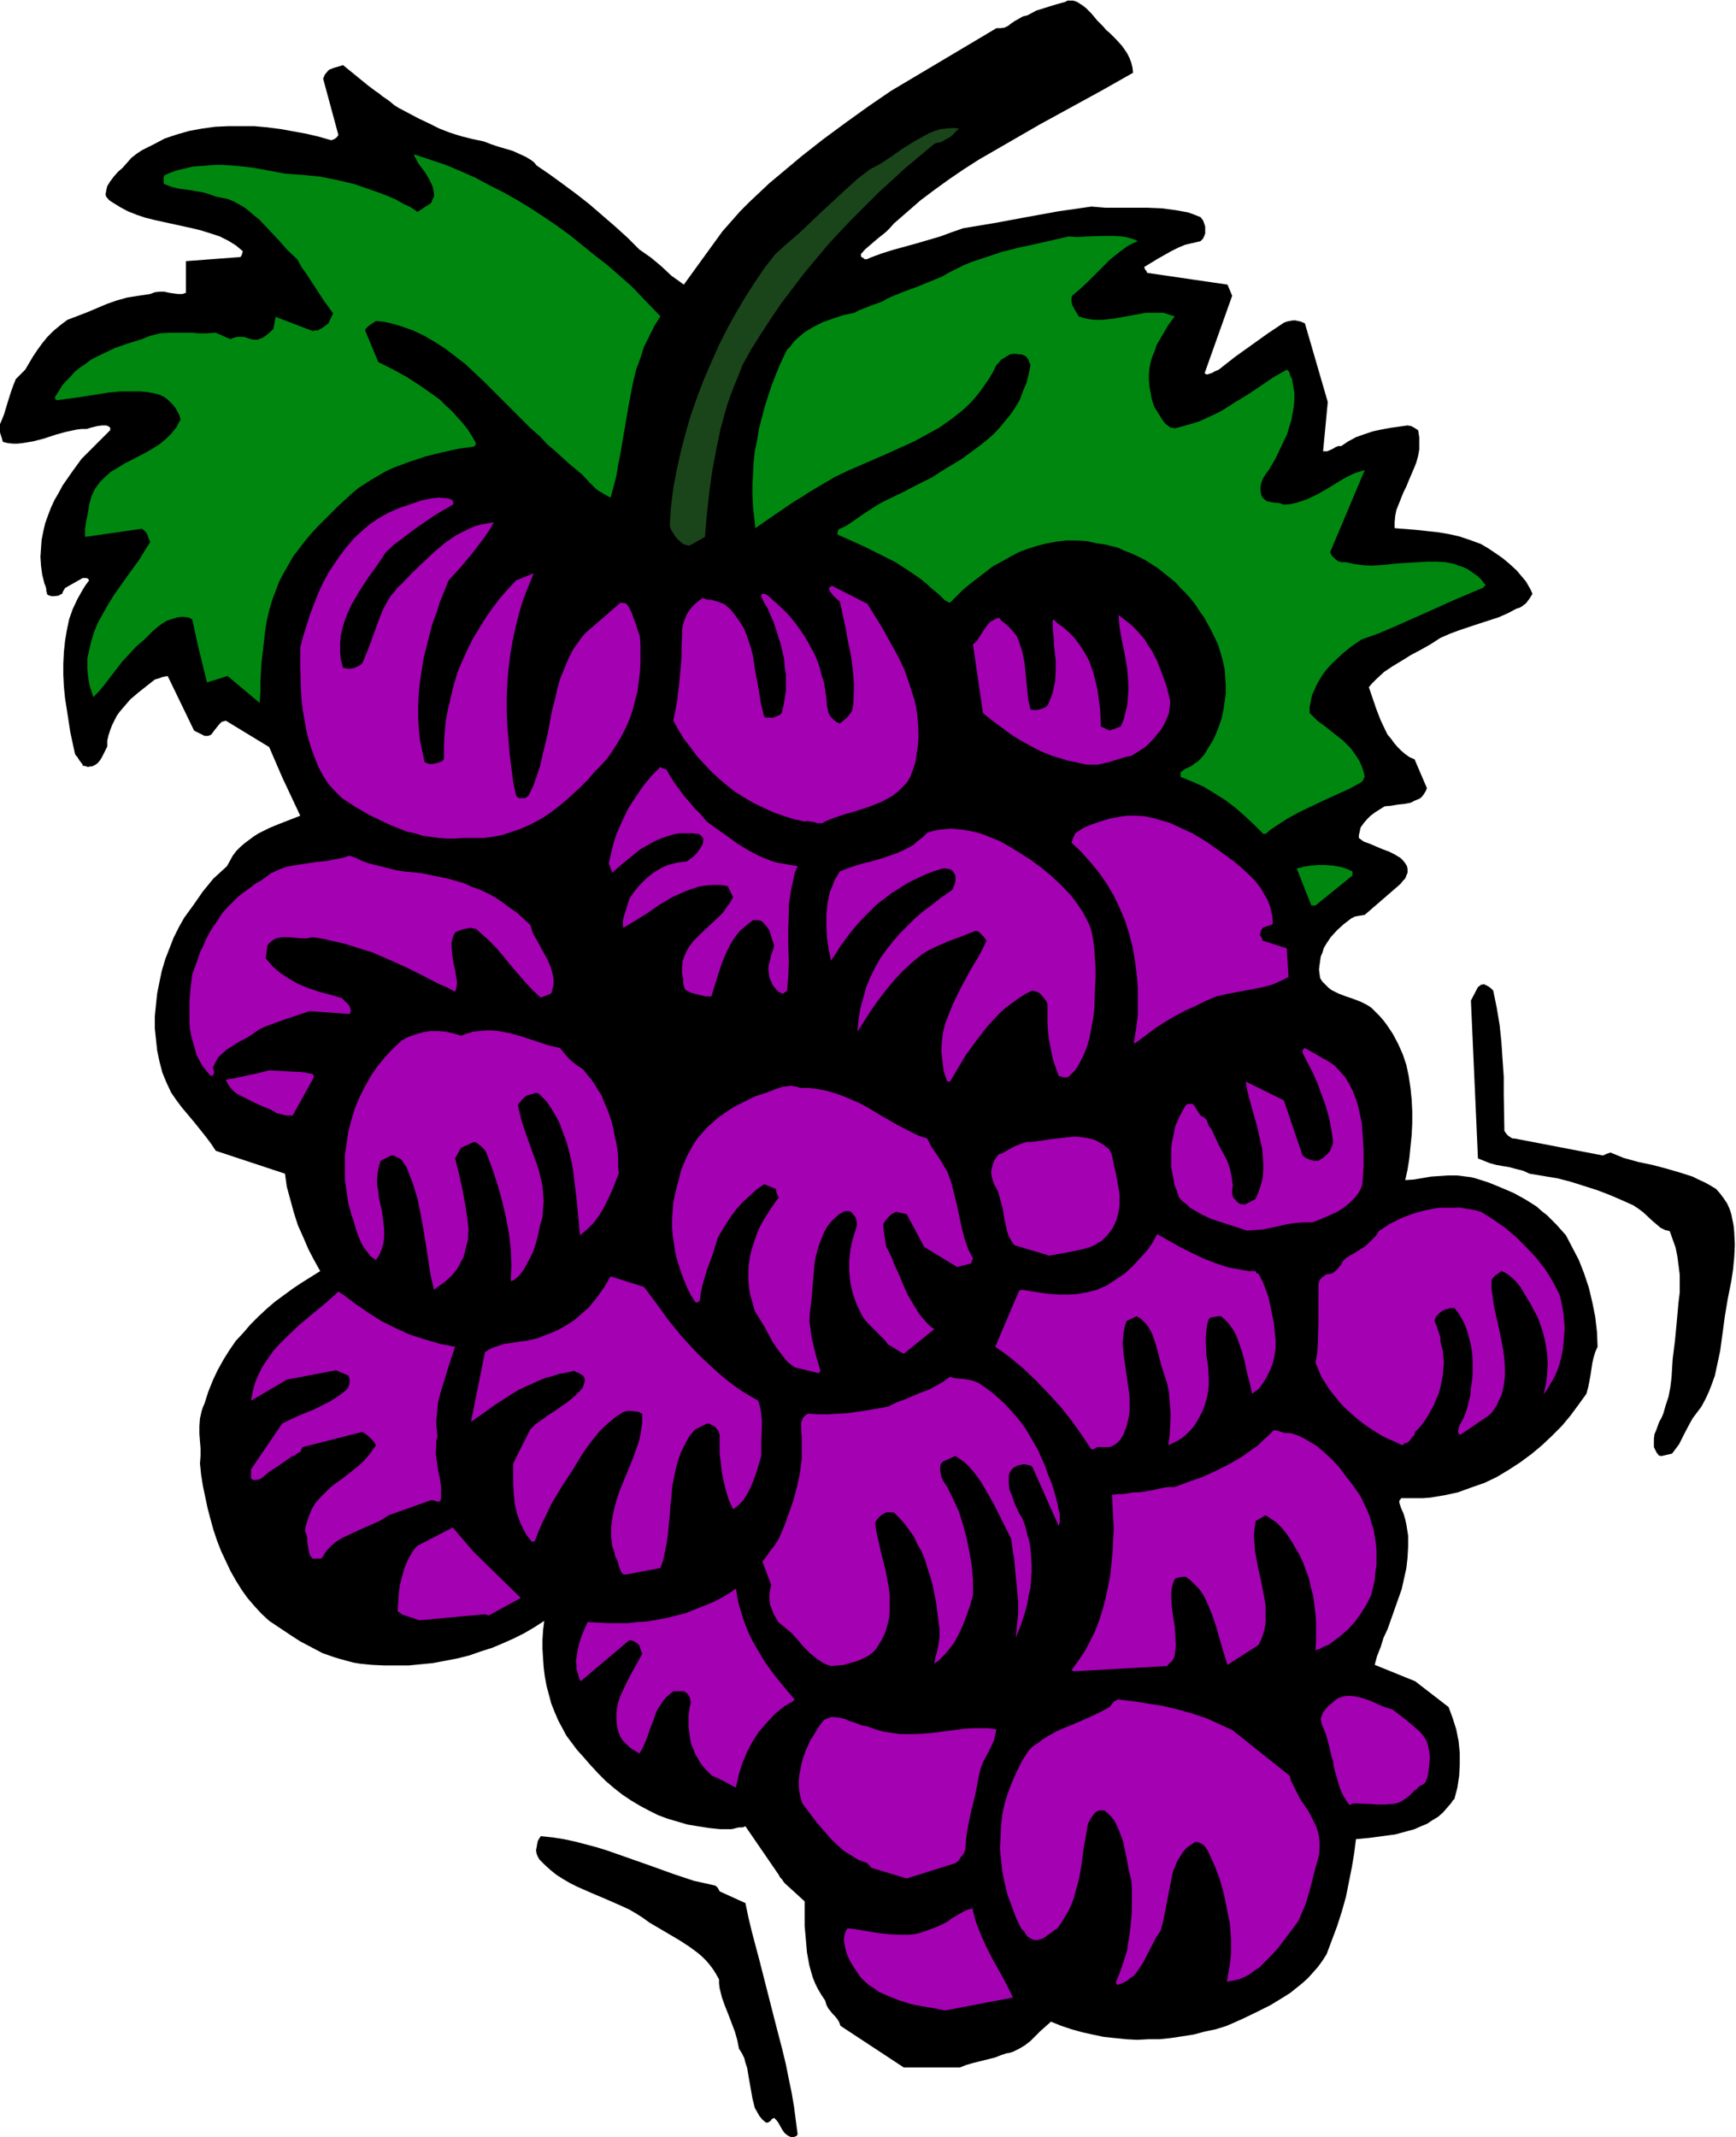
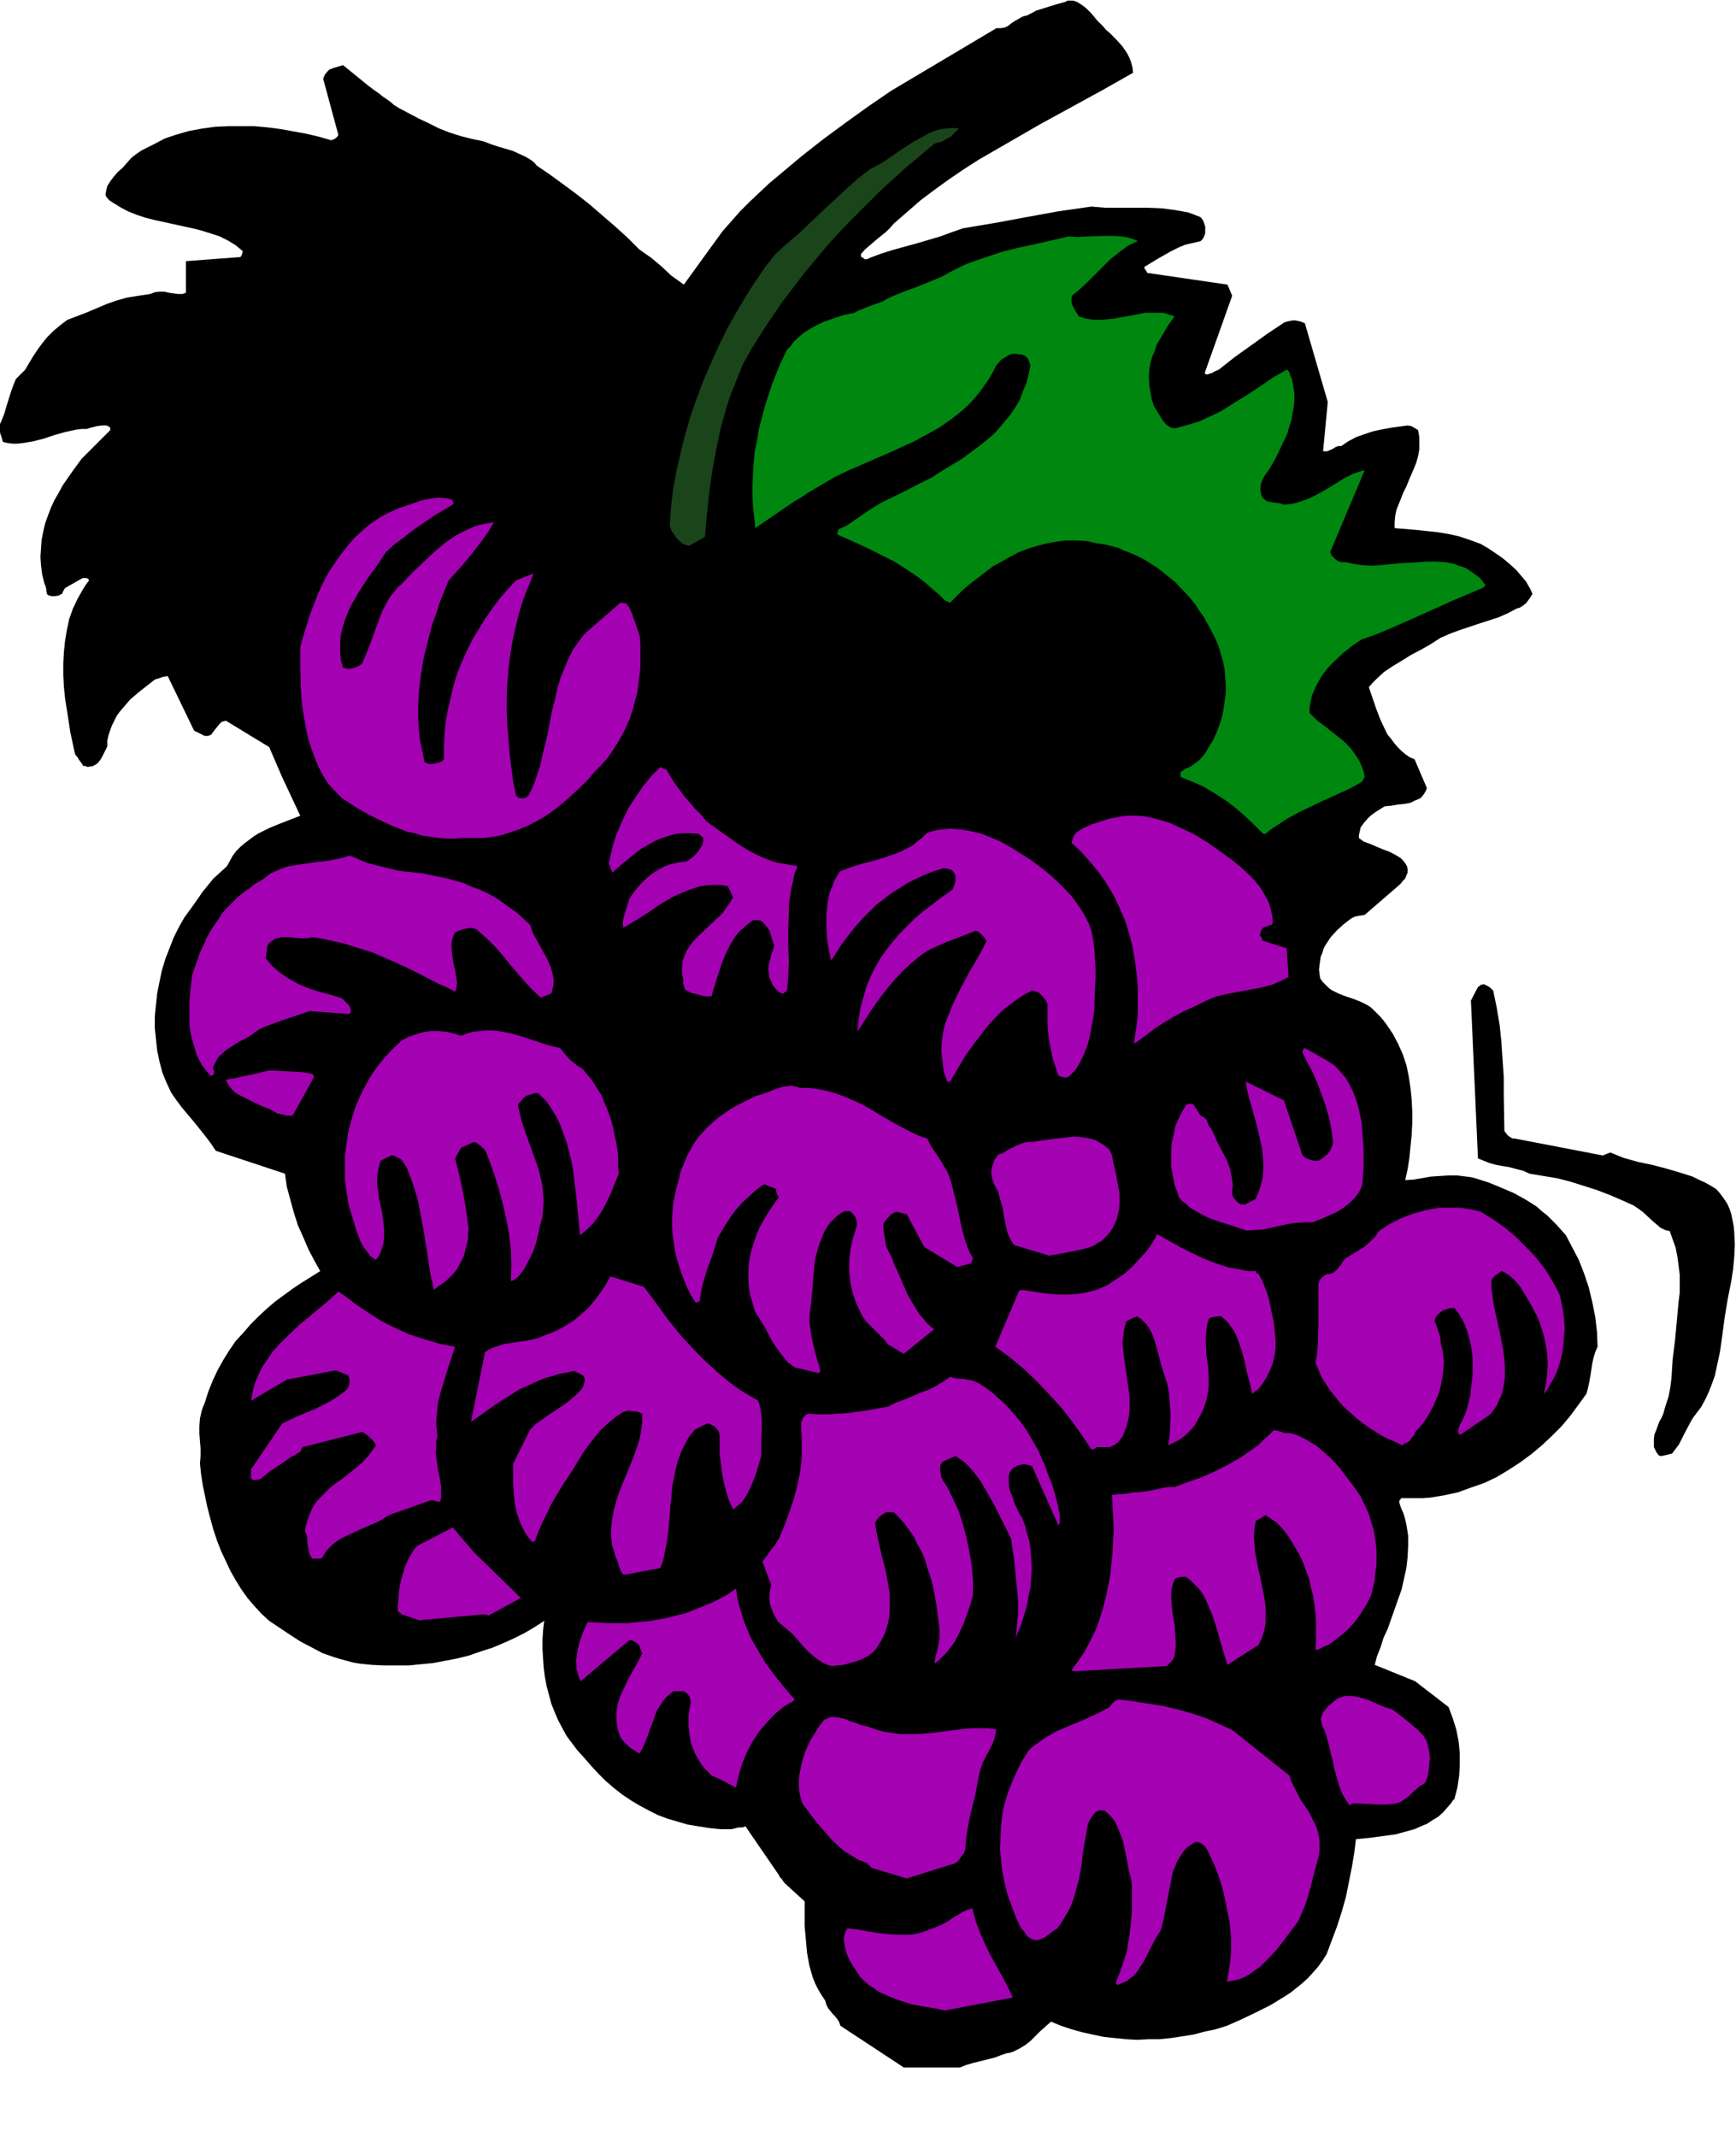
<svg xmlns="http://www.w3.org/2000/svg" fill-rule="evenodd" height="588.515" preserveAspectRatio="none" stroke-linecap="round" viewBox="0 0 2960 3642" width="478.257">
  <style>.brush1{fill:#000}.pen1{stroke:none}.brush2{fill:#a401b3}.brush3{fill:#00870f}</style>
-   <path class="pen1 brush1" d="M1350 3642h3l2-1 3-1 2-3-3-23-3-23-4-24-5-24-5-25-6-25-13-50-26-102-13-49-6-25-5-24-44-20-2-4-2-3-1-1-3-2-18-4-18-4-36-12-36-13-37-13-37-13-19-6-19-5-19-5-19-4-19-3-20-2-2 3-3 5-1 5-1 6-1 5 1 6 2 5 3 5 9 9 10 9 10 8 11 7 12 7 12 6 25 11 26 11 25 11 13 6 12 7 11 7 11 8 34 20 17 10 17 11 15 11 8 7 6 6 6 7 6 8 5 8 5 9v7l1 8 4 16 5 14 6 15 11 29 4 14 3 15 5 8 4 8 2 8 3 9 3 18 3 17 3 17 2 8 2 8 4 7 4 7 5 6 6 5h3l2-1 3-2 2-3 4-2 4 4 3 4 5 9 3 5 3 4 5 4 6 3h1z" />
  <path class="pen1 brush1" d="M1541 3523h96l10-4 10-3 20-5 20-5 10-4 9-3 6-1 6-2 10-5 10-6 9-7 17-17 9-8 9-8 17 7 18 6 18 5 18 4 19 4 19 2 19 2 19 1 19-1h19l19-2 20-3 19-3 19-5 19-4 19-6 25-11 25-12 24-12 23-14 11-7 10-8 10-8 10-9 9-10 8-9 8-11 7-11 9-24 9-24 8-25 7-25 5-25 5-25 4-24 3-24 22-2 22-3 23-3 22-6 11-3 11-5 10-4 9-6 10-6 8-7 7-8 7-8 2-3 2-3 2-1v-1l5-19 3-20 1-19v-20l-2-20-4-20-6-19-7-19-57-44-69-28 4-15 6-15 5-16 7-15 12-34 6-17 6-17 4-18 4-18 2-18 1-19v-18l-3-19-2-9-3-10-4-9-3-9v-4l2-2 1-2h37l13-1 24-4 23-5 22-8 23-8 21-10 20-12 20-13 19-14 18-15 17-16 17-17 15-18 14-19 13-18 3-11 2-10 2-11 3-20 2-9 3-10 4-9-1-25-3-26-5-25-6-25-8-24-9-23-11-21-11-21-8-9-8-9-8-8-8-8-9-7-9-8-19-12-20-11-21-9-22-9-22-7-8-2-8-1-16-2h-14l-15 1-15 1-29 5-15 1 4-18 3-19 2-20 2-20 1-20v-20l-1-20-2-20-3-20-4-19-6-18-8-18-9-17-10-15-6-8-6-7-14-14-4-3-5-3-10-5-13-5-12-4-13-5-12-6-5-4-5-5-5-5-4-6-1-7-1-8 1-8 1-7 1-7 3-7 2-7 4-7 4-6 4-6 11-12 11-10 13-10 6-3 5-1 6-1 6-1 59-51 3-3 3-4 4-4 2-5 2-5v-6l-1-5-3-5-4-5-4-4-10-6-10-5-11-4-21-9-11-4-8-6v-5l1-4 2-9 5-7 6-7 6-6 8-6 8-5 8-5 11-1 12-2 10-1 11-2 8-4 5-2 4-2 3-3 3-4 3-5 2-5-21-49-9-4-7-5-7-6-6-6-6-7-5-7-6-7-4-8-8-17-7-18-13-38 6-7 7-7 13-12 15-10 15-9 16-10 17-9 16-9 17-11 16-7 16-6 33-11 34-11 16-7 15-8 4-1 4-2 4-3 4-3 6-8 5-8-3-7-4-7-4-7-5-6-11-13-12-11-12-10-13-9-12-8-12-7-19-7-18-6-18-4-18-3-37-4-37-3v-10l1-11 2-10 4-10 8-20 5-10 4-10 9-21 4-10 3-11 2-11v-21l-2-12-8-5-4-2-6-1-29 4-16 3-14 3-15 5-14 5-13 7-12 8h-5l-5 2-3 2-4 2-7 3h-7l8-84-39-134-7-3-9-2h-5l-5 1-5 1-5 2-27 18-28 20-28 20-28 22-7 3-2 1-1 1-3 1-3 1-3 1h-2l-3-2 47-132-8-19-137-20-1-3-2-2-1-2-1-3 23-14 23-13 12-6 12-5 13-3 13-3 4-4 2-4 2-5v-12l-2-6-2-5-4-5-10-4-11-4-11-2-11-2-23-3-24-1h-72l-24-2-28 4-28 4-55 10-54 10-54 9-20 7-19 7-41 12-40 11-19 6-19 7-4 2-4 1-3-1-1-2h-2l-1-1-1-2v-3l7-8 7-6 14-12 15-12 6-6 7-8 23-20 23-20 24-18 25-18 25-17 25-16 26-15 26-15 52-30 53-29 53-29 53-30-1-9-2-8-3-8-4-8-4-6-5-7-10-11-11-11-6-5-5-6-10-10-5-6-5-6-9-9-5-4-6-4-5-3-6-2h-10l-3 2-18 5-16 5-16 5-15 8-8 2-7 4-7 4-6 4-5 4-6 3-7 1h-7l-180 107-38 26-39 28-38 28-37 29-37 31-18 15-34 32-16 16-15 17-15 17-66 91-11-8-10-7-17-16-18-15-10-7-10-7-20-20-21-19-22-19-22-19-23-18-23-17-22-16-22-15-4-5-5-4-10-6-11-5-11-5-24-7-12-4-13-5-19-4-20-5-19-6-18-7-18-9-17-8-34-18-8-5-7-6-7-5-6-4-6-5-6-4-12-9-43-35-17 5-2 1-3 1-2 1-2 2-5 6-3 7 26 96-2 3-2 2-3 2-5 2-21-6-21-5-22-4-22-4-23-3-22-2h-45l-22 1-22 3-22 4-21 6-21 7-19 10-20 10-9 6-9 7-7 8-8 9-8 7-7 8-6 8-5 8-1 4-1 5-1 5 1 4 5 6 6 4 13 8 13 7 15 6 15 5 16 4 32 7 32 7 16 4 16 5 15 5 14 7 13 8 6 5 6 5-1 4-1 3-2 3-93 7v54l-6 2h-7l-8-1-7-1-9-2h-8l-8 1-8 3-20 3-19 3-18 5-17 6-33 14-34 13-12 9-12 10-10 10-9 11-8 11-8 12-13 22-16 16-4 10-4 11-6 19-6 20-4 10-4 9v8l2 7 2 6 2 7 8 2 9 1h8l9-1 18-3 19-5 18-6 18-5 19-4 8-1h9l6-2 4-1 8-2 8-1h7l3 1 2 1 2 2v4l-49 49-16 22-16 23-7 13-7 12-6 13-5 13-5 14-3 13-3 15-1 14-1 15 1 15 2 15 4 16 1 2 1 3 1 4v4l1 1v3l2 2 3 1 3 1h4l8-1 3-2 3-1 1-3 1-2 3-5 30-17h6l3 1 2 3-6 8-5 8-9 16-8 17-6 17-4 19-3 18-2 19-1 20v19l1 20 2 20 3 19 6 39 8 37 2 3 2 2 3 5 3 4 3 4v2h3l3 1 3 1 4-1h3l6-3 4-3 4-5 3-5 3-6 6-12v-10l2-9 3-9 3-8 4-8 4-8 5-7 6-7 12-14 14-12 14-11 14-11 3-1 4-1 5-2 4-1 6-1 45 93 18 9h6l5-2 3-4 3-4 4-5 4-5 4-4 4-1 3-1 74 45 22 51 31 66-18 7-18 7-17 7-18 9-8 5-8 6-8 6-7 6-7 7-6 8-5 9-5 9-12 11-11 10-9 11-9 11-16 23-16 22-9 16-9 18-7 18-7 18-6 20-4 19-4 20-2 19-2 20v20l2 19 2 19 4 19 5 19 7 17 8 17 9 13 9 12 21 25 20 25 9 12 8 12 118 39 3 22 6 22 6 22 7 22 9 20 9 21 10 19 10 18-32 20-15 10-15 11-15 11-14 12-14 13-14 14-12 14-13 14-11 16-10 16-10 18-8 17-8 20-6 19-3 7-2 6-3 13-1 13v13l1 13 1 12v13l-1 13 2 19 3 19 4 19 4 19 5 19 5 18 6 18 7 18 8 17 8 17 9 16 10 16 10 14 12 14 12 13 13 12 36 24 17 11 19 10 19 10 20 7 10 3 11 3 11 3 12 2 20 2 21 1h42l20-2 21-2 21-4 21-4 20-5 20-7 19-6 19-8 18-8 18-9 17-10 17-11-2 16-1 16v16l1 16 1 15 2 16 3 16 4 15 4 15 6 15 6 14 7 13 7 13 9 12 9 12 10 11 13 15 13 14 13 13 14 12 14 11 15 10 15 9 15 8 16 8 16 6 17 5 17 5 18 3 19 3 19 2h19l5-1 3-1 5-1h6l5-2 57 83 2 4 3 3 2 3 3 4 34 31v42l2 22 2 23 4 22 3 11 3 10 4 10 5 10 6 10 6 9 2 7 3 6 8 10 4 4 4 5 3 5 2 6 108 71z" />
  <path class="pen1 brush2" d="m1611 3426 116-22-8-17-9-17-10-18-10-18-9-18-9-20-8-21-3-11-3-12-10 3-8 4-17 10-8 6-10 5-9 4-11 4-8 3-9 3-9 2-9 1h-17l-18-1-18-2-18-3-17-3-17-2-3 5-2 6-1 5v6l1 5 1 6 3 11 5 11 6 10 6 9 6 9 7 7 8 7 8 5 8 6 9 4 9 4 18 7 19 6 20 4 19 3 19 4zm296-44 7-3 7-3 6-5 6-4 5-6 4-6 8-12 7-14 14-27 8-12 5-19 4-21 8-41 4-20 4-9 3-8 5-8 5-8 6-7 7-5 3-2 3-2 2-1h5l2 1 6 3 4 4 4 6 6 13 6 13 9 24 7 25 5 25 5 25 2 25v25l-1 12-2 13-2 12-2 12 10-2 10-2 10-4 9-5 8-6 9-6 8-8 7-7 15-16 13-17 12-16 6-8 5-7 6-14 6-14 4-13 4-14 7-28 4-14 4-15 1-11v-10l-1-10-2-9-3-9-4-8-8-16-10-15-5-7-4-8-8-16-4-8-2-8-98-78-22-10-22-10-24-8-25-7-25-6-26-4-25-4-25-3-5 2-4 3-3 4-3 4-17 9-17 8-18 8-36 15-18 10-8 5-8 6-9 6-7 7-11 17-9 18-8 18-7 18-6 19-4 19-2 19-1 20-1 19 2 20 2 19 4 20 5 20 7 19 7 19 9 19 3 3 2 2 3 5 3 4 2 1 3 2 4 2 3 1h6l6-2 6-3 5-4 6-4 5-4 5-3 7-10 6-10 6-10 5-11 4-11 3-11 6-22 4-23 3-24 4-23 4-23 4-8 4-6 5-6 6-3h9l6 5 5 5 5 6 4 7 3 7 3 7 6 16 7 34 3 17 4 15 1 14v38l-2 24-3 23-2 11-1 9-6 19-6 18-7 17v3l1 1 1 1h2zm-361-181 83-26 5-4 4-6 5-6 3-7 1-16 2-15 3-16 3-15 8-32 3-16 3-16 3-12 4-11 10-19 5-10 4-9 2-9 2-9-14-2h-27l-14 1-54 7-28 2h-27l-14-2-14-2-14-4-14-5-10-2-10-4-10-3-9-4-9-2-9-1h-4l-4 1-5 2-4 2-5 6-5 7-4 7-5 8-5 8-4 9-4 9-3 9-3 10-2 10-2 10-1 10v10l1 10 2 9 3 10 24 32 13 15 13 15 14 13 7 6 8 5 8 5 8 5 8 3 8 3 2 3 2 1 1 2 2 2 60 18zm761-128 28 1 13 1h14l13-1 6-1 6-2 5-3 6-4 5-4 5-5 4-4 3-2 5-5 6-3 4-3 4-10 2-11 1-11 1-10-1-11-2-10-3-9-5-8-7-8-7-6-7-6-7-6-13-10-12-9-13-4-12-5-13-6-12-4-12-3-7-1h-11l-7 2-6 2-5 4-6 5-6 5-4 5-4 5-2 5-2 6 1 5 1 5 4 9 3 8 5 18 4 18 3 9 1 9 5 18 5 17 3 8 4 8 5 8 5 7 6-3zm-1053-27 1-1 5-22 6-19 8-19 9-17 11-17 13-15 14-15 17-14 3-1 2-2 4-2 4-2 4-4-18-21-17-21-16-22-13-22-7-12-6-12-5-12-5-13-4-13-4-13-3-14-2-14-13 9-14 8-14 7-15 6-15 6-15 6-16 4-16 4-16 3-17 3-16 1-17 2h-35l-17-1-17-1-5 11-5 12-4 12-3 12-2 13-1 7 1 7v6l2 7 2 7 3 7 83-70h4l2 1 2 1 5 3 4 4 2 6 3 8-8 15-9 16-9 17-8 17-4 9-3 9-2 10-1 9v10l1 10 2 10 4 10 4 6 4 4 8 8 8 5 8 5 4-6 3-6 6-14 5-15 6-15 5-15 4-7 4-6 4-6 5-6 6-5 6-5h18l3 2 3 2 2 3 2 3 1 4 1 5-1 4-1 4-2 16v17l2 16 1 7 2 8 3 7 3 8 4 7 4 7 4 6 5 6 6 6 6 6 12 5 19 10 9 5zm577-198 159-9 4-5 4-3 3-5 1-2 1-4 1-8 1-8-1-16-1-17-3-17-2-16-1-16v-8l1-8 2-8 3-7 3-2 4-1 6-1h6l8 6 7 7 7 7 6 8 5 9 4 9 8 19 7 21 6 21 6 21 7 22 53-34 6-13 4-13 2-13v-26l-2-14-5-26-6-27-5-27-1-13-1-13 1-13 2-13 17-10 18 12 10 10 8 10 8 12 7 12 7 12 6 13 5 14 5 13 3 15 4 14 2 15 2 16 1 15v31l-1 16 7-2 7-4 8-3 7-5 13-10 13-11 12-13 10-14 10-16 8-16 3-13 3-12 1-13 2-13v-25l-1-12-2-12-2-12-4-12-3-11-5-12-5-10-5-11-7-10-7-10-11-14-11-15-12-13-13-12-14-12-15-9-7-4-8-4-8-3-8-2h-8l-13-4-6-1-9 9-9 8-9 9-10 7-20 14-21 12-22 11-22 10-23 8-24 9h-10l-9 1-8 2-9 2-17 3-8 1h-9l-5 1-5 1-9 1h-9l-4 1h-5l1 19 1 19 1 20-1 20-1 20-2 20-2 20-4 20-4 19-5 19-6 19-7 18-9 18-9 17-11 16-11 15 4 2zm-413-9 10-1 11-1 10-3 11-3 10-4 10-5 8-6 4-4 3-4 8-13 6-12 4-13 3-13 1-13v-27l-2-14-5-27-7-27-6-27-3-14-2-13 3-5 4-5 5-4 7-4h13l9 9 9 10 8 11 8 11 6 13 7 12 6 14 4 14 5 15 4 14 3 15 3 15 4 31 2 15v15l-2 12-2 10-3 11-2 11 7-5 6-6 6-6 5-6 10-13 8-15 7-15 6-16 6-17 5-18v-25l-2-24-4-24-5-24-6-23-7-22-10-22-10-20-4-6-3-5-3-6-1-6-1-5v-6l1-5 3-4 22-10 9 6 8 6 7 7 7 8 6 8 6 8 11 19 11 19 20 40 10 20 3 22 2 11 1 11 2 21 2 20 2 21v21l-2 21-2 21 9-23 4-12 4-13 3-12 2-13 3-13 1-13 1-13v-13l-1-14-1-13-2-13-4-13-3-13-5-13-4-6-3-6-6-13-4-12-5-12-1-10v-13l1-4 2-4 2-3 3-3 4-2 4-2 5-1 5-1 5 1 5 1 4 2 45 101 2-6v-14l-2-7-1-7-2-8-4-15-5-16-6-14-5-15-6-13-6-14-7-12-7-12-7-12-8-11-9-11-9-10-9-10-11-10-10-9-12-9-12-8-7-3-6-2-12-2-12-1-6-1-6-2-11 8-12 7-13 7-14 5-28 12-14 5-14 7-34 6-34 5-17 1-17 1h-17l-16-1-4 1-3 3-3 3-1 4-2 3v13l1 13v37l-3 24-5 23-6 23-8 23-8 22-9 21-7 11-8 10-3 5-4 5-3 4-3 4 15 40-2 8-1 8v9l1 8 3 8 3 8 4 7 4 7 11 9 12 10 10 11 10 12 11 11 11 9 6 4 6 4 7 3 7 2zm-703-78 110-10h2l4 1 2 1 55-30-80-78-36-42-60 31-5 5-4 6-7 12-6 14-4 14-4 15-2 15-1 16-1 15 2 1 2 1 3 3 30 10zm353-78 58-11 5-14 3-15 3-15 2-15 3-31 1-16 2-16 1-16 3-15 3-15 4-15 5-14 7-14 7-13 10-12 20-10h4l4 2 4 2 3 2 2 3 3 3 1 4 1 3v32l2 16 2 17 3 15 4 16 5 16 7 15 4-3 5-4 4-4 4-4 7-11 6-12 5-12 5-14 8-27v-24l1-24v-12l-1-12-2-11-3-11-14-8-15-9-14-10-13-10-13-11-13-12-13-12-12-12-24-26-22-27-21-29-21-28-57-18-11 19-13 18-13 16-8 7-8 7-8 7-9 6-10 6-9 5-11 5-11 4-12 5-12 3-10 2-9 1-18 3-9 1-9 3-9 3-9 4-4 3-2 1v1-1l-24 119 20-14 21-15 20-13 21-13 22-10 11-5 12-5 12-3 12-4 12-2 13-3 3 2 3 1 4 2 5 3 2 3 1 3v4l-1 3-2 7-4 5-10 10-12 10-23 16-11 7-11 8-10 7-9 9-29 58v34l1 18 2 18 4 17 6 16 4 8 4 8 5 7 5 6v1h4l2-1 6-16 7-16 8-16 7-15 18-30 19-29 17-28 10-14 10-13 10-12 12-11 13-11 14-9 4-1 5-1 9 1 8 1 3 2 3 1v15l-2 15-3 15-5 15-5 14-6 15-12 29-6 15-5 15-4 15-3 15-2 16v16l1 8 1 8 3 8 2 9 4 8 2 8 3 8 2 4 3 3h5zm-530-27h8l3-1 1-2 1-1 4-7 5-6 6-6 6-5 6-4 7-4 15-7 15-7 16-7 16-7 16-10 73-26 4 1 3 1 3 1h2l3-1 1-6v-19l-2-14-3-13-2-15-2-14 1-14v-8l2-7-1-9-1-10v-10l1-10 2-20 5-19 6-19 6-20 6-18 6-18-26-5-27-8-25-8-24-11-24-12-22-14-22-15-21-16-2-1-3-2-2-2h-1l-10 9-10 9-23 19-24 20-23 22-11 11-10 11-9 13-9 13-7 14-6 14-4 15-3 16 61-36 84-16 21 9 1 3 1 3v7l-2 7-4 5-13 10-14 9-14 7-14 7-15 6-14 6-13 6-12 6-53 78v15l2 2 2 1h3l7-1 2-1 2-1 13-11 14-9 26-18h3l2-2 2-2h1l3-2 3-2 1-4 2-3 102-26 6 4 6 5 6 6 3 4 2 4-7 10-7 9-8 9-9 8-19 15-9 7-10 7-9 7-9 9-8 8-8 9-6 10-5 12-4 12-2 7-1 7 3 7 1 6v6l1 6 1 6 1 5 2 6 4 5h5z" />
  <path class="pen1 brush1" d="m2834 2481 17-4 6-8 6-8 9-18 9-17 5-9 6-8 9-12 7-13 6-13 5-13 5-14 3-14 6-28 8-59 5-30 3-15 3-15 3-20 2-21 1-21-1-21-1-11-2-10-2-10-3-9-4-9-6-9-6-8-7-8-10-6-9-5-11-5-10-5-22-7-24-7-23-6-24-5-25-7-22-9-3 1-3 1-7 3-151-29h-3l-2-1-6-4-4-5-2-3v-4l-1-58v-30l-2-29-2-30-3-29-5-30-6-29-4-4-4-3-4-2-4-2-3 1h-2l-2 2-3 2-12 23 12 269 10 4 10 4 11 3 11 2 12 2 11 3 12 3 11 5 24 4 24 4 23 6 22 7 22 7 21 8 21 9 20 9 9 6 8 6 15 14 7 6 7 6 8 4 8 2 5 14 5 14 3 15 2 15 2 16v31l-2 16-3 33-3 32-4 32-1 16-1 16-1 8-1 8-3 16-5 15-4 14-3 7-4 7-5 14-3 7-1 8v14l2 4 3 6 2 2 1 2 3 1h3z" />
  <path class="pen1 brush2" d="m1866 2469 4-3h22l7-3 7-5 5-6 4-6 3-8 3-8 2-8 2-9 1-10v-21l-1-10-3-21-3-21-3-21-1-10-1-10 1-9 1-10 2-10 3-9 17-8 7 4 5 5 5 5 4 6 4 7 3 7 5 15 9 34 5 16 5 15 3 14 1 13 1 13 1 13-1 26-1 13-2 14 8-4 8-4 8-5 7-6 7-7 6-7 5-8 5-9 5-10 4-11 3-11 2-10 1-11v-10l-1-21-3-20-1-21v-10l1-10 1-10 3-10 2-2 2-1 6-1 6-1h5l6 5 6 6 5 7 5 7 4 8 3 8 6 17 5 18 4 19 5 19 4 18 5-4 5-3 7-9 7-11 6-12 5-12 3-13 2-13v-14l-3-30-3-14-3-15-3-14-5-14-5-13-7-13-1-1h-2l-1-1-1-3h-12l-11-2-11-2-12-2-21-7-21-8-21-10-20-10-39-22-8 15-10 14-12 13-12 13-13 12-15 10-15 10-18 8-16 4-16 3-16 1h-16l-16-1-15-2-32-5-4 1-2 1v1l-40 94 13 9 12 9 23 19 22 21 21 22 21 23 19 24 17 24 16 24 5-1zm530-10h3l2-2 2-1 2-3 2-3 2-2 3-3v-2l1-3 6-6 6-7 5-7 5-8 5-9 5-9 4-10 4-9 3-11 2-10 2-10 1-11 1-11-1-10-1-11-3-10-1-6v-6l-3-9-3-9-4-10 1-4 2-4 3-3 3-3 4-3 4-2 10-3h7l7 9 6 10 5 10 4 11 3 11 3 12 2 12 1 12v25l-1 12-2 12-1 13-3 12-3 12-4 11-4 8-4 7-2 6-1 6 1 3 1 1 2 1 47-32 6-5 5-7 4-6 3-7 3-6 3-7 3-14 2-15v-15l-1-16-2-15-6-31-7-31-3-14-2-15-2-14v-13l2-4 3-3 2-2 2-1 8-6 5 2 5 3 4 3 4 3 8 8 7 9 6 10 6 10 6 10 5 10 5 9 4 10 6 18 4 17 3 18 1 18-1 17-2 18-4 17 6-8 5-9 5-8 5-10 4-10 3-10 3-12 2-11 1-11 1-12 1-11-1-12-1-12-2-12-2-11-3-11-6-12-6-11-6-10-7-11-15-19-17-18-17-17-19-16-20-14-21-13-11-3-12-2-12-2h-35l-12 2-11 2-11 3-11 3-11 4-10 4-10 5-10 5-9 6-9 6-5 8-7 7-6 6-7 6-16 10-7 4-8 5-3 3-3 3-2 5-3 3-3 4-4 4-4 3-5 2h-4l-3 1-3 2-3 2-3 3-2 3-1 3-1 4v66l-1 34-1 17-3 16 5 12 5 12 7 11 7 11 8 10 8 10 9 10 10 9 10 9 10 8 11 8 11 7 11 7 12 6 12 5 12 6 5-4zm-1000-119 3-4-8-27-7-29-2-15-2-14 1-15 1-8 1-7 1-11 1-12 2-23 2-23 2-11 3-11 3-10 4-10 4-10 5-9 6-8 7-7 8-7 9-5h9l3 2 5 6 2 3 1 4 1 4v5l-1 4-3 10-3 9-2 9-2 10-1 9-1 10v18l2 19 4 18 6 17 8 17 5 9 6 7 12 12 6 6 6 6 6 6 5 7 7 4 13 8 7 4 52-42-7-5-6-6-6-7-6-7-10-16-10-17-8-18-8-19-8-17-3-9-4-8-3-6-3-6-2-12-2-13-1-12 1-3 2-3 5-6 6-6 8-4 18 4 30 56 56 34 24-6 1-4 1-2 1-3-4-7-4-8-6-17-5-19-4-19-4-19-5-20-5-20-7-19-5-8-4-7-9-14-9-13-7-14-13-4-13-6-25-13-26-15-25-15-13-7-14-6-14-6-14-5-14-4-15-3-15-2h-16l-5-2-11-2-4 1-10 1-9 3-18 7-9 3-10 3-22 11-12 6-10 6-10 7-10 7-9 8-9 8-8 9-8 9-7 10-6 11-6 11-5 12-5 12-3 13-4 14-3 13-3 14-1 14-1 14v14l1 14 2 13 2 14 3 13 4 13 4 12 5 13 5 12 6 12 7 11 1 1 1 1 2-1 3-1 1-1 2-14 3-14 8-27 5-13 5-14 4-13 4-13 7-12 8-13 8-12 9-12 10-11 12-11 12-11 13-9 20 8 1 6 1 3 1 2 2 3-14 20-7 11-6 10-6 11-5 12-4 12-4 12-3 12-2 13-1 13v13l1 14 2 13 4 14 4 14 16 26 14 26 8 12 9 12 9 11 12 9 41 10zm-650-147 13-9 11-10 9-11 4-7 3-6 4-7 2-7 2-8 2-8 2-8v-8l1-9-1-9-4-29-5-28-6-27-7-28 10-18 22-10 4 1 4 3 4 3 7 7 2 4 2 5 2 5 9 25 8 25 7 26 6 26 5 27 3 26 1 27-1 27 4-1 4-3 5-4 4-5 4-5 3-5 7-13 7-14 5-15 4-16 3-15 4-13 1-14 1-13-1-13-1-13-3-13-3-13-4-12-9-25-9-25-8-24-3-13-3-13 2-3 2-2 3-4 4-4 4-3 17-5v1h3l2 2 2 2 10 10 8 12 8 13 7 14 5 14 6 16 4 15 4 16 3 16 2 17 4 32 3 32 3 31 6-5 6-5 11-11 9-12 8-13 7-14 7-15 12-30-1-13v-13l-1-13-2-13-3-12-2-12-3-12-4-12-4-11-5-11-4-11-6-9-6-10-6-9-7-8-7-9-11-7-11-9-9-10-8-10-21-5-21-7-21-7-21-6-10-2-11-2-10-1h-11l-11 1-11 1-10 3-11 4-6-2-7-2-13-3-13-1h-13l-13 2-13 4-12 4-11 6-15 14-14 15-13 16-11 16-10 18-9 18-8 19-6 20-5 19-3 20-3 21v41l3 21 3 20 6 21 4 12 3 11 4 11 4 10 5 9 6 8 6 8 9 6 3-4 3-5 4-10 3-10 1-11v-11l-1-11-3-22-5-22-1-11-2-11v-11l1-10 2-10 3-10 18-9h4l4 2 4 2 4 2 3 3 3 5 3 4 2 4 5 13 5 13 8 26 5 25 5 27 4 25 4 26 4 26 6 26 6-5zm1041-53 29-5 15-3 14-3 14-4 7-3 6-4 6-3 5-5 5-5 4-5 5-7 4-8 3-7 2-8 2-9 1-8v-18l-3-17-3-17-4-17-3-15-1-3-1-2-2-4-1-2-3-2-6-5-7-4-7-4-7-2-8-2-8-1-8-1h-8l-17 2-18 2-34 5h-9l-7 2-8 3-7 3-13 7-6 4-7 2-4 5-4 6-2 6-2 7-1 7 1 7 2 7 2 6 4 7 3 6 4 15 4 14 2 14 3 14 3 13 2 5 3 6 3 5 4 5 57 17v1zm339-43 14-1 14-1 28-6 13-3 14-2 14-1h15l15-6 14-6 13-6 11-7 10-8 9-9 4-5 4-6 3-6 2-6 2-30v-30l-1-14-1-15-1-15-3-14-3-14-4-13-5-13-6-12-7-12-9-10-9-10-12-8-11-6-10-6-9-5-9-5-2 1-1 1-1 3v3l8 16 9 17 8 18 7 19 7 19 6 21 4 20 3 22-1 5-2 5-2 5-4 5-8 7-8 5h-8l-7-2-7-3-5-4-32-94-65-32 2 12 3 13 7 25 7 25 6 26 3 13 1 12 1 13v12l-1 13-3 12-4 12-5 12-19 10-3-1h-4l-3-2-3-2-2-3-3-3-2-3-1-4v-8l1-7-1-8-1-7-3-14-5-14-7-13-7-13-13-28-3-3-2-4-1-3-1-3-1-2-3-3-3-2-4-2-12-19-4-1h-4l-3 1-2 1-5 9-5 9-4 9-4 9-2 10-2 10-2 9-1 10v31l2 10 2 11 2 10 4 10 3 10 6 7 7 5 6 6 7 4 14 8 15 7 15 5 31 10 15 5zM489 1901h10l36-65v-2l-1-2-1-2-18-3-18-1-18-1-20-1-20 5-19 4-9 2-9 2-17 3 3 6 3 5 4 5 4 4 5 4 6 3 12 6 12 6 13 6 13 5 12 7 17 4zm1131-58 13-22 13-22 16-22 16-21 9-11 18-19 10-9 11-8 11-8 11-7 12-6 4 1 4 1 4 2 3 3 3 3 3 4 3 4 2 5v32l1 15 2 16 3 15 3 15 5 15 5 14 1 1h2l2 1 4 1h4l4-1 6-6 5-5 4-6 4-7 7-14 6-15 4-15 3-16 3-16 2-17 1-34 1-17v-17l-1-16-1-16-2-16-3-16-4-11-5-10-6-11-6-9-7-10-7-9-16-17-17-16-17-14-19-14-19-12-8-5-8-5-18-10-20-8-10-4-11-3-10-2-11-2-10-1-11-1-10 1-10 1-10 2-10 3-8 8-8 6-8 7-9 5-10 5-9 4-20 7-20 6-20 5-19 6-18 7-5 8-5 9-3 9-4 9-2 9-2 10-1 10-1 9v20l1 20 3 20 4 19 8-12 8-13 9-12 9-12 10-12 11-12 11-11 11-11 13-10 13-10 13-8 14-9 14-7 15-7 15-6 16-5h6l5 1 4 1 3 3 2 3 2 4v10l-1 4-2 5-2 5-4 3-16 11-15 12-15 11-14 12-13 13-13 13-12 14-11 14-10 14-9 16-8 16-7 17-5 18-5 18-3 19-2 21 23-36 12-17 13-17 14-17 14-15 16-15 17-14 11-7 12-6 23-10 24-9 23-9 5 2 4 4 5 5 4 6-6 13-7 13-16 27-15 28-7 14-7 15-6 15-6 15-4 16-2 16-1 16 2 17 1 8 1 9 3 9 3 9h5zm-1257-10 1-3 1-1v-3l-1-3-1-4 3-6 3-6 3-5 5-5 9-8 11-7 11-7 12-6 11-7 11-8 11-5 11-4 22-8 21-7 21-7 68 5 2-4v-3l-1-4-2-4-6-6-6-6-20-6-19-5-18-6-17-7-16-9-15-10-6-5-7-6-6-7-6-7 3-22 3-4 4-3 4-3 4-2 5-1 5-1h11l10 1 11 1h11l9-2 19 3 17 4 18 4 16 5 16 5 16 5 30 13 29 13 28 14 27 14 14 6 13 7 2-6 1-6v-6l-1-6-2-13-3-13-2-13-1-13v-7l1-6 2-6 3-6 4-2 5-2 6-2 6-1 5-1 5 1 5 1 3 3 16 14 14 14 13 15 12 15 25 29 13 14 14 13 18-7 2-8 2-8v-7l-1-7-2-8-2-7-6-14-8-14-8-15-8-14-5-15-12-11-11-10-13-9-12-9-12-8-13-7-13-6-14-5-13-6-14-4-14-4-15-3-29-6-30-3-13-2-12-3-24-6-12-3-11-4-10-5-11-4-9 3-9 2-20 4-19 2-20 3-20 3-10 2-9 3-9 4-9 4-8 6-8 6-11 6-10 8-10 7-10 8-9 9-9 9-8 9-7 11-7 10-7 11-6 11-5 12-6 12-4 12-9 25-3 23-2 24v35l1 12 2 11 3 11 3 10 3 11 5 10 5 9 7 9 7 8h4zm1575-57 16-12 16-12 17-11 17-10 17-9 18-8 18-9 17-7 17-4 16-3 32-6 15-3 15-4 14-6 14-7-3-49-41-13-1-1v-2l-1-3-3-3 1-4 1-4 2-3 1-2 17-6v-8l-1-8-2-8-2-8-3-8-4-7-8-14-10-13-12-12-12-11-12-10-22-16-24-17-25-15-13-6-13-6-13-6-14-4-14-4-14-3-15-1h-15l-14 2-16 3-16 5-15 5-7 3-7 3-6 4-6 4-2 2-2 4-2 5-2 6 17 16 15 17 15 18 13 19 12 20 10 21 9 21 7 22 6 23 4 23 3 23 2 23v48l-3 24-4 24 5-2zm-725-78 6-20 6-19 6-18 7-17 8-16 5-8 5-7 6-7 7-6 7-6 8-6h9l4 1 2 1 5 5 4 5 4 6 4 13 2 6 2 6-2 8-3 8-2 9-2 7-1 8 1 8 1 7 3 7 1 2 1 3 4 5 5 6 7 4h3l2-2 2-1 2-2 1-12 1-12 1-26-1-27v-28l1-27v-14l2-14 2-13 3-13 3-14 5-12-12-2-11-2-12-2-10-3-10-4-10-4-19-10-18-11-18-13-17-12-18-13-10-12-11-11-9-11-9-10-8-11-8-11-7-11-7-12-4-1-3-1-3-2-15 15-14 17-13 19-13 20-10 21-10 23-4 12-3 11-3 13-3 13 2 5 1 3 3 8 16-14 16-13 16-13 9-5 9-5 9-5 10-4 9-3 10-3 10-2h22l11 1 3 2 2 2 2 2 1 1v5l-1 6-3 5-4 6-4 5-5 5-11 8-9 1-7 1-8 2-8 2-7 3-6 3-13 8-11 9-11 11-10 12-8 12-4 13-4 13-2 7-1 5v6l1 5 20-12 21-13 20-14 22-13 11-5 11-5 11-4 12-4 12-2 12-1h13l13 2 9 19-5 9-6 8-6 9-7 7-15 14-15 14-7 7-7 7-6 8-5 8-4 9-3 9-1 11v11l1 4 1 4v8l2 7 1 3 3 2 4 2 4 2 12 3 12 3h10z" />
-   <path class="pen1 brush3" d="m2243 1543 63-51v-7l-11-5-11-3-12-2-12-1h-13l-12 1-12 2-12 3 25 63h7z" />
  <path class="pen1 brush2" d="M791 1428h33l16-2 16-3 15-5 15-5 14-6 14-7 14-8 13-9 13-10 12-10 12-11 12-11 12-12 11-13 11-11 11-12 9-13 9-14 8-14 7-14 6-14 5-15 4-16 4-15 2-16 2-15 1-16v-31l-1-16-3-8-5-16-3-7-2-7-3-6-3-6-4-5-1-1h-2l-7-1-60 52-6 7-5 7-10 14-8 16-7 17-7 17-5 18-4 18-5 19-7 38-9 37-4 18-6 18-6 17-8 16-3 2-2 2h-11l-3-2-2-2-5-24-3-23-3-24-2-24-2-24-1-24v-24l1-24 2-25 3-24 4-24 5-23 6-24 7-23 9-23 9-22-30 12-14 15-14 16-12 16-12 17-11 18-11 18-9 18-9 20-8 19-6 20-5 21-5 21-4 21-2 21-1 22v22l-2 2-3 2-5 2-5 1-5 1h-5l-5-2-3-1-4-19-4-19-2-20-1-19v-20l1-20 2-20 3-19 3-20 5-20 5-20 5-19 7-19 6-19 15-37 21-23 20-24 19-25 9-13 8-14-11 2-11 2-11 3-11 5-10 5-10 5-9 6-10 7-19 16-18 17-19 18-18 19-7 6-6 8-6 7-5 8-9 17-7 18-13 36-7 18-7 17-2 2-3 2-4 2-4 2-5 1-5 1-5-1-5-1-4-14-1-14v-14l1-13 3-13 4-13 5-13 6-13 7-12 7-12 15-23 16-22 14-21 14-13 15-11 14-11 14-10 28-19 29-17 1-2v-2l-1-2-1-2-5-2-4-1h-3l-11-1-10 1-10 2-10 2-20 7-9 3-9 3-18 8-16 9-15 10-14 12-13 12-12 14-11 14-11 16-10 15-9 17-8 17-7 18-7 18-6 19-6 19-5 19v34l1 36 1 18 2 17 3 18 3 17 4 17 5 16 6 16 6 15 8 15 9 14 11 12 12 12 23 15 24 14 25 12 13 6 13 5 12 5 14 3 13 4 14 2 14 2 14 1h14l15-1z" />
  <path class="pen1 brush3" d="m2158 1421 8-7 9-6 20-13 20-11 21-10 21-10 11-5 11-5 22-10 20-11 1-1 2-2 1-3 2-3-2-9-3-9-4-9-5-8-5-7-5-7-13-13-14-11-15-12-15-11-13-13v-10l2-10 2-10 4-9 4-9 5-9 5-8 6-8 7-8 7-7 15-14 15-12 16-11 28-10 26-11 52-23 51-23 52-22v-2h1l1-1h1v-2l-2-1-5-7-6-6-6-4-7-5-6-4-7-3-7-2-7-3-15-3-16-1h-15l-16 1-33 2-31 3-16 1-15-1-15-2-13-3h-8l-6-2-5-4-5-5-3-6 59-140-10 3-9 3-16 8-31 19-16 9-17 8-9 3-9 3-10 2-11 1-5-2-5-1-10-1-4-1-5-1-4-3-3-3-2-3-1-4-1-8 1-8 3-9 5-8 6-8 11-19 10-21 10-21 3-11 4-12 2-12 2-11 1-12v-12l-2-11-2-12-2-4-1-2-1-3v-2l-1-1-1-2-3-2-23 13-22 15-21 14-23 14-22 14-12 6-13 6-13 6-13 4-14 4-15 4-3-1h-3l-5-3-5-4-4-5-15-24-4-12-2-11-2-11-1-11v-11l1-10 2-10 3-10 4-9 3-10 10-17 10-17 11-15-10-3-9-3h-31l-10 2-22 4-22 4-10 1-11 1h-10l-10-1-10-2-9-3-2-4-2-3-3-5-2-4-2-4-1-5v-5l1-5 13-11 14-13 12-12 13-13 13-13 15-12 15-11 8-4 9-4-6-3-7-2-7-2-7-1-15-1h-14l-32 1-15 1-15-1-57 13-28 6-28 7-27 9-27 9-12 5-12 6-12 6-12 7-22 9-22 9-22 8-22 9-8 4-7 4-17 6-15 6-8 3-7 4-19 4-18 6-17 6-16 8-15 9-13 11-6 6-5 7-6 6-4 8-8 17-7 17-7 18-6 18-6 19-5 19-5 19-3 19-4 19-2 19-1 19-1 19v19l1 19 2 18 2 18 23-16 22-15 22-15 12-7 12-8 22-13 22-13 23-11 23-10 46-20 22-10 22-10 22-12 20-11 20-14 18-14 9-8 8-8 8-9 8-10 7-10 7-10 7-12 6-12 4-4 4-5 5-3 5-3 5-3 5-1h6l5 1h4l2 1 3 1 3 2 3 4 2 5 2 5-3 16-4 15-6 14-5 14-7 12-8 12-9 11-9 11-10 11-10 9-11 9-12 9-23 17-25 15-13 8-12 8-26 13-25 13-25 12-12 6-10 6-20 13-20 14-9 6-11 5-2 1-1 2-1 3v4l25 11 24 11 24 12 24 12 22 14 22 15 11 9 10 9 11 9 10 10 6 3 2 1h1l11-11 11-11 12-10 13-10 26-20 15-8 14-8 15-8 16-6 16-5 16-4 16-3 17-2h17l18 1 9 2 8 2 8 1 7 1 16 4 7 2 8 4 13 5 11 5 12 6 11 7 11 7 10 8 10 8 10 8 9 10 9 9 8 9 8 10 7 11 8 11 6 11 6 11 6 12 6 13 4 13 4 14 3 14 1 14 1 14v14l-2 14-2 14-3 14-4 12-5 13-6 13-7 11-7 12-6 7-5 5-6 4-5 4-6 3-5 2-4 3-4 3v8l20 8 20 9 18 11 19 12 17 13 16 14 16 15 15 15h4z" />
-   <path class="pen1 brush2" d="m1401 1403 10-5 10-4 21-7 21-6 21-7 10-4 10-4 9-5 9-5 9-7 7-7 8-8 6-10 5-13 4-13 2-14 2-13 1-13v-13l-1-14-1-13-2-13-3-13-4-12-4-13-9-26-12-25-13-23-12-22-26-42-61-31-1 1-2 2h-1l-1 1 3 7 5 6 5 5 6 5 10 46 4 23 5 23 3 23 2 24v11l-1 24-2 12-4 6-5 6-6 5-6 5-5-2-4-3-4-4-3-3-3-5-1-4-1-5-1-4-1-13-2-14-2-13-4-12-3-12-4-12-5-12-6-11-6-11-6-10-14-20-8-10-8-9-18-17-5-4-5-5-5-4-2-1-3-1h-4l-1 2v3l5 10 6 10 5 12 5 11 4 12 4 13 4 12 3 13 3 13 1 14 2 13v27l-2 13-2 12-3 13-2 2-3 2-7 3-4 1h-9l-5-1-3-13-3-12-4-26-5-26-4-26-3-13-4-12-4-12-5-12-7-11-7-10-8-10-10-9-5-2-5-2-10-3-5-1h-5l-8-3-8 6-7 6-6 7-5 7-4 9-3 9-2 10v11l-1 19v18l-3 35-4 35-3 18-4 19 9 16 9 15 11 14 11 15 12 13 12 13 13 12 14 12 14 11 16 10 15 9 17 8 17 8 17 6 19 6 18 4 5-1 4 1 7 1 7 2h6zm452-100h19l9-2 9-2 19-6 10-3 10-2 13-8 12-8 11-11 10-12 5-6 4-7 3-6 6-14 1-8 1-7v-8l-6-24-8-22-4-10-4-11-5-9-5-10-6-8-5-9-7-8-6-7-8-8-7-6-9-7-8-6 1 11 1 10 4 23 5 24 4 24 2 25v13l-1 12-1 12-3 12-3 12-5 12-19 7-15-7-1-26-3-25-2-13-3-13-3-12-4-12-4-11-6-11-6-10-7-10-7-9-9-9-9-8-10-7-3-3-2-2-2-1h-1v16l2 18v8l1 9 2 19v18l-1 18-2 9-2 9-3 9-4 9-1 3-3 3-3 2-5 2-4 1-5 1h-5l-5-1-2-9-2-9-2-20-1-10-1-10-2-21-4-20-3-9-3-9-4-9-6-7-6-7-8-7-4-3-3-3-2-3h-1l-4 1-4 2-7 4-5 6-5 7-9 14-4 6-6 5 17 117 16 13 15 11 16 12 16 10 18 10 17 9 20 8 20 6 6 2 5 1 10 2 8 2 10 2z" />
-   <path class="pen1 brush3" d="m443 1195 1-17v-17l2-33 4-34 2-18 3-19 4-17 5-17 6-16 6-16 8-15 8-14 8-14 10-13 10-13 10-12 11-12 12-12 23-23 25-23 11-9 11-7 11-7 12-7 12-7 13-6 27-10 27-9 28-7 27-6 28-4 1-1h1l1-3v-3l-7-12-7-11-9-11-9-10-9-10-10-9-10-10-11-8-23-16-23-15-24-13-24-12-22-53v-3l2-2 4-4 12-8 11 1 11 2 11 3 10 3 20 7 19 9 19 11 17 11 17 13 17 13 16 15 16 15 31 31 32 32 16 16 17 15 12 13 13 11 23 21 24 20 11 12 12 12 4 3 7 4 3 2 11 6 5-18 5-19 3-19 4-20 7-41 7-41 4-21 4-20 5-20 7-19 6-19 9-18 9-18 10-16-49-51-41-36-22-17-21-17-21-17-22-16-22-15-23-15-23-14-23-13-24-12-24-13-25-11-26-11-27-9-27-9 1 4 2 3 4 8 6 8 6 8 6 10 5 10 2 5 1 5 1 6v5l-3 6-1 3-2 3-2 1-20 13-12-8-13-6-12-7-14-6-13-5-14-5-29-10-29-7-30-6-30-3-30-2-26-5-27-5-26-3-27-2h-13l-13 1-13 1-13 1-12 3-13 3-12 4-11 5-1 4v9l1 2h1l10 4 11 3 22 3 11 2 12 2 10 3 11 4 10 2 10 2 10 4 9 5 9 5 9 7 8 7 9 7 16 17 16 17 16 18 17 16 7 13 8 11 15 23 15 23 16 22-8 17-5 4-6 4-7 4h-4l-5 1-63-24-4 21-8 7-5 4-4 3-5 2-5 2h-6l-5-1-6-2-6-2h-12l-3 1-4 1-4 2-25-11-16 1h-15l-8-1h-40l-16 1-8 2-8 2-8 3-7 3-23 7-23 8-21 10-10 5-10 5-9 7-9 6-9 7-7 8-8 8-7 8-6 10-6 9v4l1 1 3 1 22-3 21-3 44-7 21-2h33l11 1 12 2 11 3 6 3 6 4 5 5 5 5 4 5 4 7 3 6 2 7-4 7-3 6-9 11-9 9-11 9-11 7-12 7-25 13-12 6-11 7-12 7-10 9-9 9-8 11-3 6-3 7-2 7-2 7-2 14-3 14-2 14v13l97-14 5 4 4 5 2 6 3 8-9 14-9 15-21 29-22 31-10 16-9 16-9 16-7 17-5 17-4 18-2 9v18l1 10 1 9 2 10 3 9 3 10 10-10 9-11 10-13 10-13 10-13 12-13 12-13 14-12 14-14 8-7 8-6 8-5 9-3 10-3 9-1 6 1h3l4 2 3 2 9 42 16 65 35-11 55 46v-3z" />
  <path class="pen1" style="fill:#1a451a" d="m1175 930 27-15 3-36 4-37 5-37 7-38 8-38 5-18 5-18 6-18 7-18 7-17 7-18 15-27 17-27 17-26 17-25 19-25 19-25 20-24 20-24 21-23 22-23 22-22 23-23 23-21 23-21 24-20 25-21 6-2 6-1 5-3 5-3 6-3 4-4 5-5 5-5-11-1-10 1-10 1-10 3-10 4-9 5-18 10-19 12-17 12-18 12-9 5-10 5-21 16-20 18-40 37-40 38-21 18-20 18-18 23-17 25-16 25-16 27-15 27-14 28-13 29-13 30-11 29-11 31-9 31-8 31-7 31-6 32-4 32-2 31 1 4 1 3 2 4 3 4 1 2 2 3 2 2 1 2 3 2 3 3 2 2 4 2 4 1 4 1z" />
</svg>